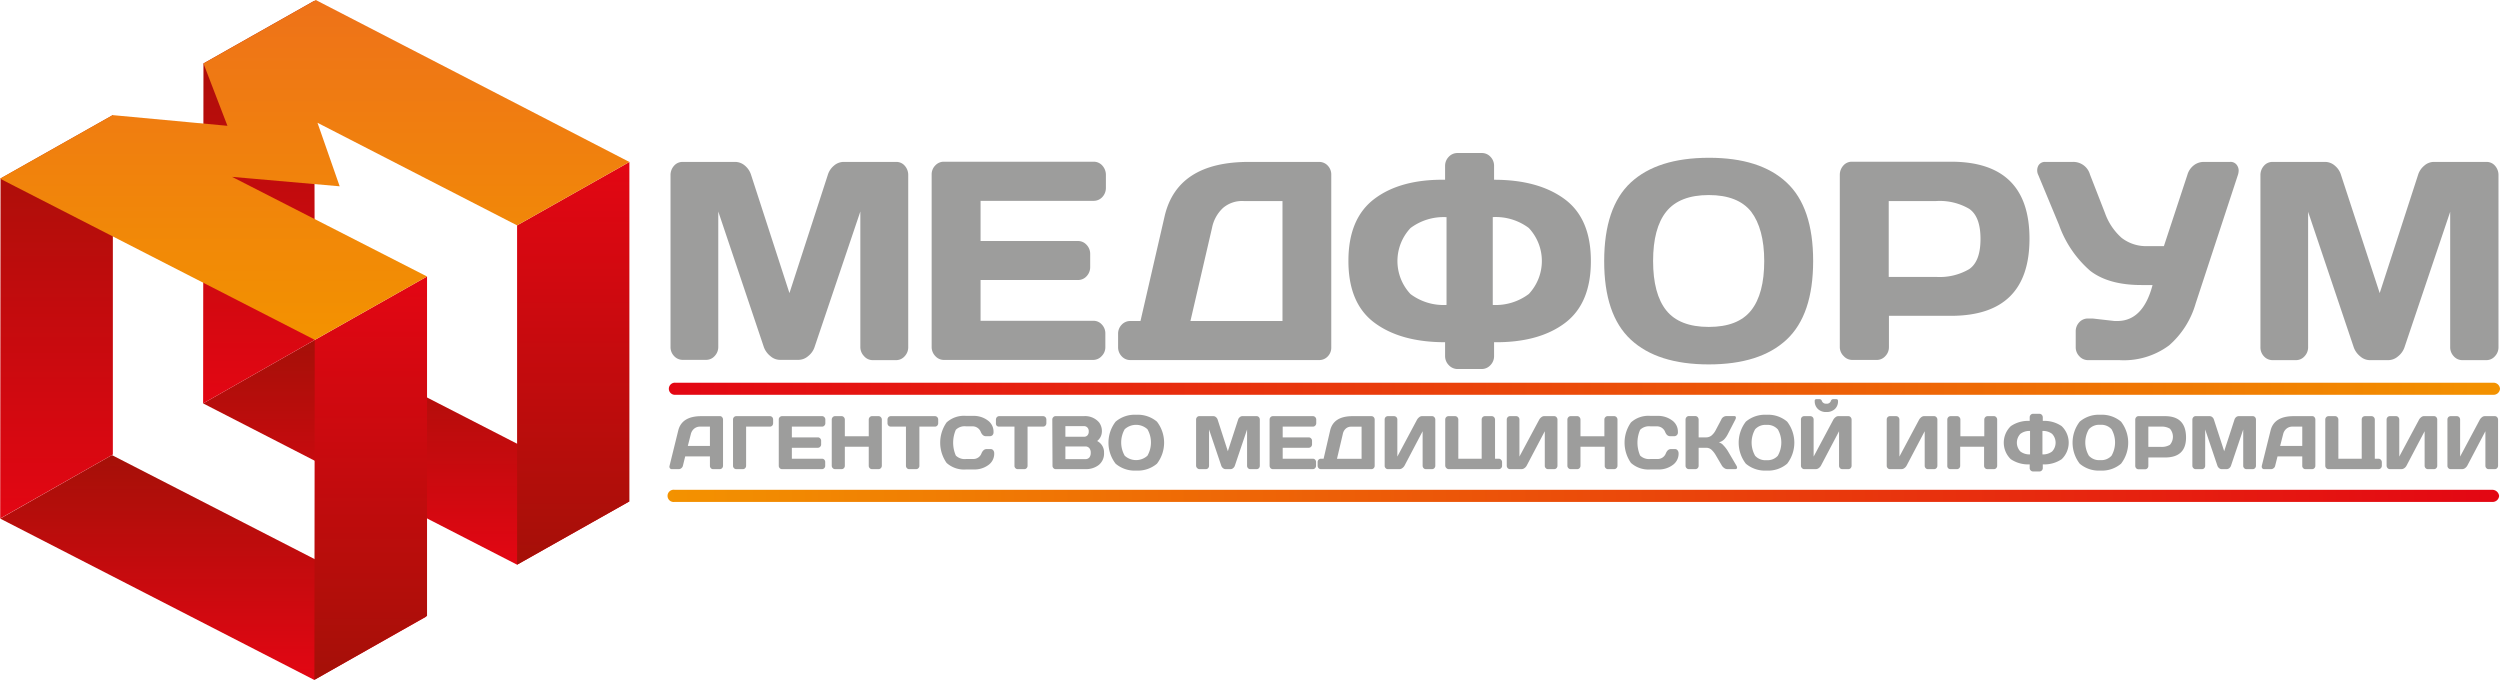
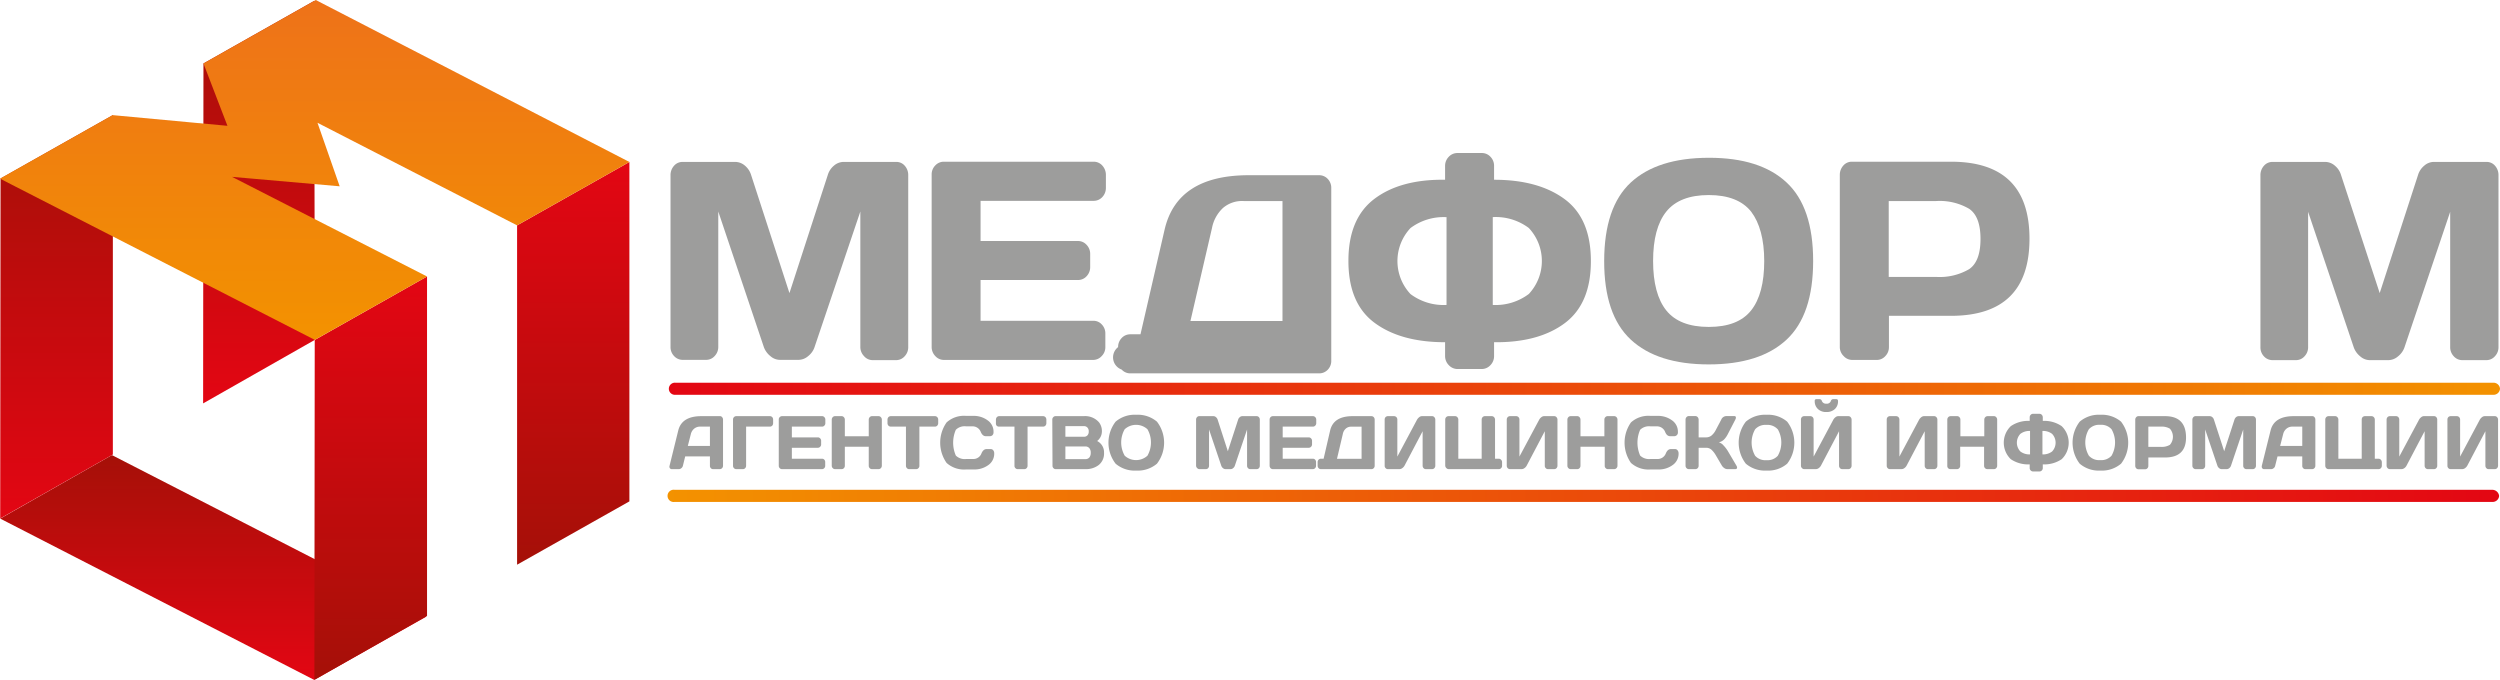
<svg xmlns="http://www.w3.org/2000/svg" xmlns:xlink="http://www.w3.org/1999/xlink" id="Слой_1" data-name="Слой 1" viewBox="0 0 362.85 98.68">
  <defs>
    <style>.cls-1{fill:url(#linear-gradient);}.cls-2{fill:url(#linear-gradient-2);}.cls-3{fill:url(#linear-gradient-3);}.cls-4{fill:url(#linear-gradient-4);}.cls-5{fill:url(#linear-gradient-5);}.cls-6{fill:url(#linear-gradient-6);}.cls-7{fill:none;stroke:#1d1d1b;stroke-miterlimit:10;}.cls-8{fill:url(#linear-gradient-7);}.cls-9{fill:url(#linear-gradient-8);}.cls-10{fill:#9d9d9c;}.cls-11{fill:url(#linear-gradient-9);}.cls-12{fill:url(#linear-gradient-10);}</style>
    <linearGradient id="linear-gradient" x1="60.41" y1="81.96" x2="60.41" y2="49.33" gradientUnits="userSpaceOnUse">
      <stop offset="0" stop-color="#e30613" />
      <stop offset="1" stop-color="#a51008" />
    </linearGradient>
    <linearGradient id="linear-gradient-2" x1="30.96" y1="98.68" x2="30.96" y2="66.05" xlink:href="#linear-gradient" />
    <linearGradient id="linear-gradient-3" x1="37.59" y1="58.55" x2="37.59" y2="0.13" xlink:href="#linear-gradient" />
    <linearGradient id="linear-gradient-4" x1="22.81" y1="98.68" x2="22.81" y2="75.27" xlink:href="#linear-gradient" />
    <linearGradient id="linear-gradient-5" x1="83.2" y1="81.96" x2="83.2" y2="23.51" gradientUnits="userSpaceOnUse">
      <stop offset="0" stop-color="#a51008" />
      <stop offset="1" stop-color="#e30613" />
    </linearGradient>
    <linearGradient id="linear-gradient-6" x1="53.8" y1="98.68" x2="53.8" y2="40.13" xlink:href="#linear-gradient-5" />
    <linearGradient id="linear-gradient-7" x1="8.2" y1="75.25" x2="8.2" y2="16.71" xlink:href="#linear-gradient" />
    <linearGradient id="linear-gradient-8" x1="45.67" y1="49.33" x2="45.67" gradientUnits="userSpaceOnUse">
      <stop offset="0" stop-color="#f39200" />
      <stop offset="1" stop-color="#ee7219" />
    </linearGradient>
    <linearGradient id="linear-gradient-9" x1="208.66" y1="354.75" x2="474.46" y2="354.75" gradientUnits="userSpaceOnUse">
      <stop offset="0" stop-color="#e30613" />
      <stop offset="1" stop-color="#f39200" />
    </linearGradient>
    <linearGradient id="linear-gradient-10" x1="208.52" y1="370.3" x2="474.33" y2="370.3" gradientUnits="userSpaceOnUse">
      <stop offset="0" stop-color="#f39200" />
      <stop offset="1" stop-color="#e30613" />
    </linearGradient>
  </defs>
-   <polygon class="cls-1" points="91.35 72.77 75.05 81.96 29.48 58.55 45.69 49.33 91.35 72.77" />
  <polyline class="cls-2" points="0.03 75.27 16.24 66.05 61.9 89.48 45.6 98.68" />
  <polyline class="cls-3" points="29.53 9.21 45.6 0.13 45.69 49.33 29.48 58.55" />
  <line class="cls-4" x1="45.6" y1="98.68" x2="0.03" y2="75.27" />
  <polygon class="cls-5" points="91.35 72.77 75.05 81.96 75.05 32.71 91.35 23.51 91.35 72.77" />
  <polyline class="cls-6" points="45.63 98.68 45.68 49.34 61.98 40.13 61.98 89.39 45.63 98.68" />
-   <path class="cls-7" d="M186.66,331" transform="translate(-111.61 -298.33)" />
  <path class="cls-7" d="M173.59,338.46" transform="translate(-111.61 -298.33)" />
  <path class="cls-7" d="M144.77,316.59" transform="translate(-111.61 -298.33)" />
  <path class="cls-7" d="M128.11,315" transform="translate(-111.61 -298.33)" />
  <path class="cls-7" d="M141.14,307.53" transform="translate(-111.61 -298.33)" />
  <path class="cls-7" d="M144.77,316.59" transform="translate(-111.61 -298.33)" />
  <path class="cls-7" d="M161.07,325.37" transform="translate(-111.61 -298.33)" />
  <path class="cls-7" d="M144.41,323.81" transform="translate(-111.61 -298.33)" />
  <path class="cls-7" d="M157.44,316.31" transform="translate(-111.61 -298.33)" />
  <path class="cls-7" d="M161.07,325.37" transform="translate(-111.61 -298.33)" />
  <polyline class="cls-8" points="0.08 25.91 16.38 16.71 16.38 65.97 0.03 75.25" />
  <polyline class="cls-9" points="0 25.93 45.69 49.33 61.98 40.13 33.68 25.67 49.3 27.04 46.08 17.82 75.05 32.71 91.35 23.51 45.83 0 34.11 6.62 29.53 9.21 33.01 18.26 16.35 16.71 16.35 16.71 0 25.93" />
  <path class="cls-10" d="M208.79,365.93l1.26-5.11c.34-1.39,1.46-2.09,3.35-2.09h2.71a.37.37,0,0,1,.31.15.51.51,0,0,1,.13.35v6.7a.48.48,0,0,1-.14.35.45.45,0,0,1-.34.14h-.95a.42.42,0,0,1-.34-.14.48.48,0,0,1-.13-.36v-1.35h-3.59l-.33,1.35a.63.63,0,0,1-.23.36.55.55,0,0,1-.37.14h-1a.32.32,0,0,1-.28-.12.35.35,0,0,1-.08-.21A.41.41,0,0,1,208.79,365.93Zm2.65-2.88h3.21v-2.8h-1.44a1.32,1.32,0,0,0-.84.29,1.45,1.45,0,0,0-.49.79Z" transform="translate(-111.61 -298.33)" />
  <path class="cls-10" d="M218,365.93v-6.69a.49.49,0,0,1,.14-.37.46.46,0,0,1,.34-.14h4.87a.46.46,0,0,1,.34.14.52.52,0,0,1,.13.37v.5a.52.52,0,0,1-.13.37.46.46,0,0,1-.34.14h-3.45v5.68a.48.48,0,0,1-.14.35.42.42,0,0,1-.33.14h-.95a.44.44,0,0,1-.34-.14A.48.48,0,0,1,218,365.93Z" transform="translate(-111.61 -298.33)" />
  <path class="cls-10" d="M224.64,365.91v-6.68a.48.48,0,0,1,.14-.36.48.48,0,0,1,.34-.14h5.81a.43.43,0,0,1,.33.15.48.48,0,0,1,.14.36v.5a.48.48,0,0,1-.14.36.43.43,0,0,1-.33.15h-4.39v1.56h3.78a.43.43,0,0,1,.33.15.46.46,0,0,1,.14.35v.51a.45.45,0,0,1-.14.35.43.43,0,0,1-.33.15h-3.78v1.59h4.38a.42.42,0,0,1,.33.14.49.49,0,0,1,.13.35v.52a.48.48,0,0,1-.14.36.44.44,0,0,1-.34.14h-5.78a.44.44,0,0,1-.34-.14A.49.49,0,0,1,224.64,365.91Z" transform="translate(-111.61 -298.33)" />
  <path class="cls-10" d="M232.33,365.92v-6.68a.52.52,0,0,1,.14-.36.45.45,0,0,1,.35-.15h.94a.43.43,0,0,1,.33.15.52.52,0,0,1,.14.36v2.41h3.47v-2.41a.52.52,0,0,1,.14-.36.45.45,0,0,1,.34-.15h.93a.45.45,0,0,1,.35.15.52.52,0,0,1,.14.36v6.68a.49.49,0,0,1-.15.36.42.42,0,0,1-.34.14h-.93a.44.44,0,0,1-.34-.14.48.48,0,0,1-.14-.35v-2.76h-3.47v2.76a.48.48,0,0,1-.14.35.42.42,0,0,1-.33.14h-.94a.44.44,0,0,1-.34-.14A.49.49,0,0,1,232.33,365.92Z" transform="translate(-111.61 -298.33)" />
  <path class="cls-10" d="M240.42,359.74v-.5a.53.53,0,0,1,.14-.37.48.48,0,0,1,.34-.14h6.4a.46.46,0,0,1,.34.14.53.53,0,0,1,.14.37v.5a.53.53,0,0,1-.14.37.46.46,0,0,1-.34.14h-2.25v5.68a.45.45,0,0,1-.14.35.42.42,0,0,1-.33.14h-1a.42.42,0,0,1-.34-.14.48.48,0,0,1-.14-.35v-5.68H240.9a.48.48,0,0,1-.34-.14A.53.53,0,0,1,240.42,359.74Z" transform="translate(-111.61 -298.33)" />
  <path class="cls-10" d="M249,365.52a5.11,5.11,0,0,1,0-5.88,3.75,3.75,0,0,1,2.81-.95h1.12a3.37,3.37,0,0,1,2,.63,2,2,0,0,1,.88,1.73.59.59,0,0,1-.17.46.56.56,0,0,1-.35.13h-.6c-.3,0-.54-.19-.72-.59a1.27,1.27,0,0,0-1.24-.84h-.89a1.8,1.8,0,0,0-1.5.5,4.68,4.68,0,0,0,0,3.74,1.83,1.83,0,0,0,1.5.5h1a1.25,1.25,0,0,0,1.23-.84c.18-.4.42-.6.73-.6h.6a.45.45,0,0,1,.38.19.67.67,0,0,1,.13.41,2,2,0,0,1-.87,1.73,3.39,3.39,0,0,1-2,.63h-1.23A3.79,3.79,0,0,1,249,365.52Z" transform="translate(-111.61 -298.33)" />
  <path class="cls-10" d="M256.16,359.74v-.5a.53.53,0,0,1,.14-.37.46.46,0,0,1,.34-.14H263a.48.48,0,0,1,.34.14.53.53,0,0,1,.14.37v.5a.53.53,0,0,1-.14.37.48.48,0,0,1-.34.14h-2.25v5.68a.48.48,0,0,1-.14.35.42.42,0,0,1-.34.14h-.95a.42.42,0,0,1-.33-.14.45.45,0,0,1-.14-.35v-5.68h-2.25a.46.46,0,0,1-.34-.14A.53.53,0,0,1,256.16,359.74Z" transform="translate(-111.61 -298.33)" />
  <path class="cls-10" d="M264.34,359.24a.48.48,0,0,1,.14-.36.43.43,0,0,1,.34-.15h4.09a2.66,2.66,0,0,1,2.23.92,2.1,2.1,0,0,1,.4,1.3,1.79,1.79,0,0,1-.69,1.39,1.82,1.82,0,0,1,1,1.71,2.12,2.12,0,0,1-.77,1.77,3,3,0,0,1-1.9.6h-4.33a.42.42,0,0,1-.34-.14.48.48,0,0,1-.14-.36Zm1.9,2.48h2.69a.66.66,0,0,0,.51-.2.79.79,0,0,0,.19-.57.76.76,0,0,0-.19-.56.64.64,0,0,0-.51-.21h-2.69Zm0,3.25h2.88a.75.75,0,0,0,.6-.24,1.08,1.08,0,0,0,.2-.68,1,1,0,0,0-.2-.67.73.73,0,0,0-.6-.25h-2.88Z" transform="translate(-111.61 -298.33)" />
  <path class="cls-10" d="M279.53,365.63a4.3,4.3,0,0,1-3,1,4.26,4.26,0,0,1-3-1,5,5,0,0,1,0-6.1,4.26,4.26,0,0,1,3-1,4.3,4.3,0,0,1,3,1,5,5,0,0,1,0,6.1Zm-1.38-5a2.45,2.45,0,0,0-3.3,0,3.87,3.87,0,0,0,0,3.84,2.45,2.45,0,0,0,3.3,0,3.87,3.87,0,0,0,0-3.84Z" transform="translate(-111.61 -298.33)" />
  <path class="cls-10" d="M285.21,365.91v-6.66a.52.52,0,0,1,.13-.37.43.43,0,0,1,.33-.15h2.06a.57.57,0,0,1,.37.15.79.79,0,0,1,.24.36l1.48,4.58,1.49-4.58a.72.72,0,0,1,.24-.36.55.55,0,0,1,.37-.15H294a.43.43,0,0,1,.33.15.52.52,0,0,1,.13.37v6.66a.52.52,0,0,1-.13.37.45.45,0,0,1-.34.14h-.91a.42.42,0,0,1-.33-.14.49.49,0,0,1-.14-.37v-5.24l-1.78,5.27a.76.76,0,0,1-.25.34.54.54,0,0,1-.37.14h-.72a.55.55,0,0,1-.37-.14.76.76,0,0,1-.25-.34l-1.78-5.27v5.24a.52.52,0,0,1-.13.37.45.45,0,0,1-.34.14h-.91a.42.42,0,0,1-.33-.14A.49.49,0,0,1,285.21,365.91Z" transform="translate(-111.61 -298.33)" />
  <path class="cls-10" d="M295.88,365.91v-6.68a.52.52,0,0,1,.14-.36.49.49,0,0,1,.34-.14h5.81a.46.46,0,0,1,.34.15.52.52,0,0,1,.14.36v.5a.52.52,0,0,1-.14.36.46.46,0,0,1-.34.15h-4.39v1.56h3.78a.46.46,0,0,1,.34.15.5.5,0,0,1,.14.35v.51a.48.48,0,0,1-.14.35.46.46,0,0,1-.34.15h-3.78v1.59h4.38a.42.42,0,0,1,.33.14.49.49,0,0,1,.13.35v.52a.48.48,0,0,1-.14.36.42.42,0,0,1-.33.14h-5.79a.45.45,0,0,1-.34-.14A.53.53,0,0,1,295.88,365.91Z" transform="translate(-111.61 -298.33)" />
  <path class="cls-10" d="M302.85,365.92v-.52a.5.5,0,0,1,.14-.35.44.44,0,0,1,.34-.14h.39l.94-4.07c.32-1.41,1.41-2.11,3.27-2.11h2.72a.46.46,0,0,1,.34.14.52.52,0,0,1,.14.36v6.7a.48.48,0,0,1-.14.35.42.42,0,0,1-.34.14h-7.32a.44.44,0,0,1-.34-.14A.52.52,0,0,1,302.85,365.92Zm2.81-1h3.57v-4.66h-1.5a1.11,1.11,0,0,0-.79.28,1.36,1.36,0,0,0-.43.77Z" transform="translate(-111.61 -298.33)" />
  <path class="cls-10" d="M312.58,365.92v-6.68a.52.52,0,0,1,.13-.37.48.48,0,0,1,.34-.14h.89a.49.49,0,0,1,.34.14.52.52,0,0,1,.14.36v5.37l2.86-5.36a1.22,1.22,0,0,1,.32-.36.63.63,0,0,1,.37-.15h1.49a.43.43,0,0,1,.33.15.52.52,0,0,1,.14.36v6.68a.52.52,0,0,1-.14.36.45.45,0,0,1-.34.14h-.89a.42.42,0,0,1-.33-.14.52.52,0,0,1-.14-.36v-5l-2.63,5a1.13,1.13,0,0,1-.33.36.7.7,0,0,1-.41.14h-1.67a.42.42,0,0,1-.33-.14A.48.48,0,0,1,312.58,365.92Z" transform="translate(-111.61 -298.33)" />
  <path class="cls-10" d="M321.37,365.92v-6.69a.52.52,0,0,1,.14-.36.49.49,0,0,1,.34-.14h.95a.43.43,0,0,1,.33.15.52.52,0,0,1,.14.36v5.67h3.39v-5.68a.52.52,0,0,1,.14-.36.45.45,0,0,1,.33-.14h1a.46.46,0,0,1,.33.15.52.52,0,0,1,.14.36v5.67h.54a.45.45,0,0,1,.34.15.47.47,0,0,1,.14.35v.51a.48.48,0,0,1-.14.36.44.44,0,0,1-.34.14h-7.25a.45.45,0,0,1-.34-.14A.52.52,0,0,1,321.37,365.92Z" transform="translate(-111.61 -298.33)" />
  <path class="cls-10" d="M330.3,365.92v-6.68a.53.53,0,0,1,.14-.37.46.46,0,0,1,.34-.14h.89a.45.45,0,0,1,.33.14.48.48,0,0,1,.14.36v5.37l2.87-5.36a1.1,1.1,0,0,1,.32-.36.63.63,0,0,1,.37-.15h1.49a.43.43,0,0,1,.33.15.52.52,0,0,1,.14.36v6.68a.52.52,0,0,1-.14.36.45.45,0,0,1-.34.14h-.89a.42.42,0,0,1-.33-.14.48.48,0,0,1-.14-.36v-5l-2.63,5a1.13,1.13,0,0,1-.33.36.7.7,0,0,1-.41.14h-1.67a.45.45,0,0,1-.34-.14A.52.52,0,0,1,330.3,365.92Z" transform="translate(-111.61 -298.33)" />
  <path class="cls-10" d="M339.1,365.92v-6.68a.52.52,0,0,1,.14-.36.45.45,0,0,1,.35-.15h.94a.43.43,0,0,1,.33.15.52.52,0,0,1,.14.36v2.41h3.47v-2.41a.48.48,0,0,1,.14-.36.43.43,0,0,1,.34-.15h.93a.45.45,0,0,1,.35.15.52.52,0,0,1,.14.36v6.68a.49.49,0,0,1-.15.36.44.44,0,0,1-.34.14H345a.42.42,0,0,1-.34-.14.45.45,0,0,1-.14-.35v-2.76H341v2.76a.48.48,0,0,1-.14.35.42.42,0,0,1-.33.14h-.94a.44.44,0,0,1-.34-.14A.49.49,0,0,1,339.1,365.92Z" transform="translate(-111.61 -298.33)" />
  <path class="cls-10" d="M348.33,365.52a5.11,5.11,0,0,1,0-5.88,3.76,3.76,0,0,1,2.81-.95h1.12a3.4,3.4,0,0,1,2,.63,2,2,0,0,1,.88,1.73.53.53,0,0,1-.52.59h-.6c-.31,0-.55-.19-.72-.59a1.27,1.27,0,0,0-1.24-.84h-.9a1.83,1.83,0,0,0-1.5.5,4.68,4.68,0,0,0,0,3.74,1.86,1.86,0,0,0,1.5.5h1a1.27,1.27,0,0,0,1.24-.84q.26-.6.72-.6h.6a.44.44,0,0,1,.38.19.68.68,0,0,1,.14.41,2,2,0,0,1-.88,1.73,3.37,3.37,0,0,1-2,.63h-1.23A3.8,3.8,0,0,1,348.33,365.52Z" transform="translate(-111.61 -298.33)" />
  <path class="cls-10" d="M363.73,366.19c0,.15-.09.23-.27.23h-1.15a.75.75,0,0,1-.42-.14,1.23,1.23,0,0,1-.36-.36l-.88-1.5a3.49,3.49,0,0,0-.64-.82,1.15,1.15,0,0,0-.78-.28h-1.08v2.61a.48.48,0,0,1-.14.35.44.44,0,0,1-.34.14h-.95a.43.43,0,0,1-.33-.15.48.48,0,0,1-.14-.36v-6.67a.52.52,0,0,1,.14-.37.43.43,0,0,1,.33-.15h.95a.45.45,0,0,1,.34.15.57.57,0,0,1,.14.37v2.57h1.08a1.24,1.24,0,0,0,.78-.26,2.54,2.54,0,0,0,.64-.83l.78-1.48a.82.82,0,0,1,.72-.52h1.17c.16,0,.24.07.24.22a.67.67,0,0,1-.09.3l-1.09,2.11a3.27,3.27,0,0,1-.53.76,1.6,1.6,0,0,1-.77.42,1.39,1.39,0,0,1,.68.45,4.76,4.76,0,0,1,.62.8l1.26,2.14A.54.54,0,0,1,363.73,366.19Z" transform="translate(-111.61 -298.33)" />
  <path class="cls-10" d="M371,365.63a4.26,4.26,0,0,1-3,1,4.3,4.3,0,0,1-3-1,5,5,0,0,1,0-6.1,4.3,4.3,0,0,1,3-1,4.26,4.26,0,0,1,3,1,5,5,0,0,1,0,6.1Zm-1.38-5A2,2,0,0,0,368,360a2,2,0,0,0-1.65.64,3.87,3.87,0,0,0,0,3.84,2,2,0,0,0,1.65.64,2,2,0,0,0,1.64-.64,3.87,3.87,0,0,0,0-3.84Z" transform="translate(-111.61 -298.33)" />
  <path class="cls-10" d="M373,365.92v-6.68a.52.52,0,0,1,.13-.37.48.48,0,0,1,.34-.14h.89a.49.49,0,0,1,.34.14.52.52,0,0,1,.14.36v5.37l2.86-5.36a1.22,1.22,0,0,1,.32-.36.66.66,0,0,1,.37-.15h1.49a.43.43,0,0,1,.33.15.52.52,0,0,1,.14.36v6.68a.52.52,0,0,1-.14.36.44.44,0,0,1-.34.14H379a.42.42,0,0,1-.33-.14.52.52,0,0,1-.14-.36v-5l-2.63,5a1.13,1.13,0,0,1-.33.36.7.7,0,0,1-.41.14h-1.67a.42.42,0,0,1-.33-.14A.48.48,0,0,1,373,365.92Zm2-9.38a.24.24,0,0,1,.28-.28h.41a.36.36,0,0,1,.35.28.63.63,0,0,0,.65.38.61.61,0,0,0,.65-.38.36.36,0,0,1,.35-.28h.42c.18,0,.27.09.27.28a1.5,1.5,0,0,1-.46,1.16,1.72,1.72,0,0,1-1.23.43,1.68,1.68,0,0,1-1.22-.43A1.51,1.51,0,0,1,375,356.54Z" transform="translate(-111.61 -298.33)" />
  <path class="cls-10" d="M385.45,365.92v-6.68a.52.52,0,0,1,.13-.37.48.48,0,0,1,.34-.14h.89a.49.49,0,0,1,.34.14.52.52,0,0,1,.14.36v5.37l2.86-5.36a1.22,1.22,0,0,1,.32-.36.66.66,0,0,1,.37-.15h1.49a.43.43,0,0,1,.33.15.52.52,0,0,1,.14.36v6.68a.52.52,0,0,1-.14.36.44.44,0,0,1-.34.14h-.89a.42.42,0,0,1-.33-.14.52.52,0,0,1-.14-.36v-5l-2.63,5a1.13,1.13,0,0,1-.33.36.7.7,0,0,1-.41.14h-1.67a.42.42,0,0,1-.33-.14A.48.48,0,0,1,385.45,365.92Z" transform="translate(-111.61 -298.33)" />
  <path class="cls-10" d="M394.24,365.92v-6.68a.52.52,0,0,1,.14-.36.47.47,0,0,1,.35-.15h.94a.43.43,0,0,1,.33.15.48.48,0,0,1,.14.36v2.41h3.47v-2.41a.52.52,0,0,1,.14-.36.46.46,0,0,1,.34-.15H401a.43.43,0,0,1,.34.15.52.52,0,0,1,.14.36v6.68a.52.52,0,0,1-.14.36.45.45,0,0,1-.34.14h-.94a.45.45,0,0,1-.34-.14.48.48,0,0,1-.14-.35v-2.76h-3.47v2.76a.45.45,0,0,1-.14.35.42.42,0,0,1-.33.14h-.94a.45.45,0,0,1-.34-.14A.49.49,0,0,1,394.24,365.92Z" transform="translate(-111.61 -298.33)" />
  <path class="cls-10" d="M406.2,359.42v-.52a.52.52,0,0,1,.14-.36.45.45,0,0,1,.35-.15h.92a.45.45,0,0,1,.35.15.52.52,0,0,1,.14.36v.52a4.45,4.45,0,0,1,2.74.76,3.33,3.33,0,0,1,0,4.8,4.52,4.52,0,0,1-2.74.75v.53a.48.48,0,0,1-.14.35.47.47,0,0,1-.35.15h-.92a.5.5,0,0,1-.49-.5v-.53a4.52,4.52,0,0,1-2.74-.75,3.33,3.33,0,0,1,0-4.8A4.45,4.45,0,0,1,406.2,359.42Zm.05,4.86v-3.4a2.16,2.16,0,0,0-1.4.42,1.86,1.86,0,0,0,0,2.56A2.16,2.16,0,0,0,406.25,364.28Zm1.8,0a2.14,2.14,0,0,0,1.4-.42,1.86,1.86,0,0,0,0-2.56,2.14,2.14,0,0,0-1.4-.42Z" transform="translate(-111.61 -298.33)" />
  <path class="cls-10" d="M419.46,365.63a4.3,4.3,0,0,1-3,1,4.26,4.26,0,0,1-3-1,5,5,0,0,1,0-6.1,4.26,4.26,0,0,1,3-1,4.3,4.3,0,0,1,3,1,5,5,0,0,1,0,6.1Zm-1.38-5a2,2,0,0,0-1.65-.64,2,2,0,0,0-1.64.64,3.8,3.8,0,0,0,0,3.84,2,2,0,0,0,1.64.64,2,2,0,0,0,1.65-.64,3.87,3.87,0,0,0,0-3.84Z" transform="translate(-111.61 -298.33)" />
  <path class="cls-10" d="M421.52,365.92v-6.68a.52.52,0,0,1,.14-.36.43.43,0,0,1,.33-.15h3.85q3,0,3.05,3t-3.05,3h-2.42v1.21a.48.48,0,0,1-.14.36.42.42,0,0,1-.33.14H422a.45.45,0,0,1-.34-.14A.52.52,0,0,1,421.52,365.92Zm1.9-2.73h1.84a2.3,2.3,0,0,0,1.29-.3,1.78,1.78,0,0,0,0-2.34,2.3,2.3,0,0,0-1.29-.3h-1.84Z" transform="translate(-111.61 -298.33)" />
  <path class="cls-10" d="M429.81,365.91v-6.66a.53.53,0,0,1,.14-.37.43.43,0,0,1,.33-.15h2.05a.59.59,0,0,1,.38.15.77.77,0,0,1,.23.36l1.49,4.58,1.49-4.58a.77.77,0,0,1,.23-.36.59.59,0,0,1,.38-.15h2.05a.43.43,0,0,1,.33.15.52.52,0,0,1,.13.37v6.66a.49.49,0,0,1-.14.37.42.42,0,0,1-.33.14h-.91a.42.42,0,0,1-.33-.14.49.49,0,0,1-.14-.37v-5.24l-1.78,5.27a.76.76,0,0,1-.25.34.55.55,0,0,1-.37.14h-.72a.54.54,0,0,1-.37-.14.76.76,0,0,1-.25-.34l-1.78-5.27v5.24a.52.52,0,0,1-.13.37.45.45,0,0,1-.34.14h-.91a.42.42,0,0,1-.33-.14A.5.5,0,0,1,429.81,365.91Z" transform="translate(-111.61 -298.33)" />
  <path class="cls-10" d="M439.89,365.93l1.27-5.11c.34-1.39,1.46-2.09,3.35-2.09h2.71a.37.37,0,0,1,.31.15.51.51,0,0,1,.13.35v6.7a.48.48,0,0,1-.14.35.45.45,0,0,1-.34.14h-.95a.42.42,0,0,1-.34-.14.48.48,0,0,1-.13-.36v-1.35h-3.59l-.34,1.35a.57.57,0,0,1-.22.36.55.55,0,0,1-.37.14h-1a.32.32,0,0,1-.28-.12.35.35,0,0,1-.08-.21A.81.81,0,0,1,439.89,365.93Zm2.66-2.88h3.21v-2.8h-1.44a1.32,1.32,0,0,0-.84.29,1.45,1.45,0,0,0-.49.79Z" transform="translate(-111.61 -298.33)" />
  <path class="cls-10" d="M449.1,365.92v-6.69a.52.52,0,0,1,.14-.36.48.48,0,0,1,.34-.14h.95a.43.43,0,0,1,.33.15.52.52,0,0,1,.14.36v5.67h3.39v-5.68a.52.52,0,0,1,.13-.36.49.49,0,0,1,.34-.14h.95a.46.46,0,0,1,.34.15.52.52,0,0,1,.14.36v5.67h.54a.46.46,0,0,1,.34.15.52.52,0,0,1,.14.35v.51a.52.52,0,0,1-.14.36.45.45,0,0,1-.34.14h-7.25a.44.44,0,0,1-.34-.14A.52.52,0,0,1,449.1,365.92Z" transform="translate(-111.61 -298.33)" />
  <path class="cls-10" d="M458,365.92v-6.68a.53.53,0,0,1,.14-.37.46.46,0,0,1,.34-.14h.89a.45.45,0,0,1,.33.14.52.52,0,0,1,.14.36v5.37l2.87-5.36a1.1,1.1,0,0,1,.32-.36.61.61,0,0,1,.37-.15h1.49a.43.43,0,0,1,.33.15.52.52,0,0,1,.13.36v6.68a.48.48,0,0,1-.14.36.42.42,0,0,1-.33.14H464a.45.45,0,0,1-.34-.14.52.52,0,0,1-.14-.36v-5l-2.63,5a1,1,0,0,1-.32.36.72.72,0,0,1-.41.14h-1.67a.45.45,0,0,1-.34-.14A.52.52,0,0,1,458,365.92Z" transform="translate(-111.61 -298.33)" />
  <path class="cls-10" d="M466.83,365.92v-6.68a.52.52,0,0,1,.13-.37.48.48,0,0,1,.34-.14h.89a.49.49,0,0,1,.34.14.52.52,0,0,1,.14.36v5.37l2.86-5.36a1.22,1.22,0,0,1,.32-.36.66.66,0,0,1,.37-.15h1.49a.43.43,0,0,1,.33.15.52.52,0,0,1,.14.36v6.68a.52.52,0,0,1-.14.36.44.44,0,0,1-.34.14h-.89a.42.42,0,0,1-.33-.14.52.52,0,0,1-.14-.36v-5l-2.63,5a1.13,1.13,0,0,1-.33.36.7.7,0,0,1-.41.14H467.3a.42.42,0,0,1-.33-.14A.48.48,0,0,1,466.83,365.92Z" transform="translate(-111.61 -298.33)" />
  <path class="cls-11" d="M474.46,354.75a.94.94,0,0,1-1,.88H209.66a.88.88,0,1,1,0-1.75h263.8A.94.94,0,0,1,474.46,354.75Z" transform="translate(-111.61 -298.33)" />
  <path class="cls-10" d="M208.93,348.67v-24.9a2,2,0,0,1,.51-1.38,1.62,1.62,0,0,1,1.24-.56h7.67a2.18,2.18,0,0,1,1.4.56,2.84,2.84,0,0,1,.88,1.35l5.56,17.13,5.56-17.13a2.77,2.77,0,0,1,.88-1.35,2.16,2.16,0,0,1,1.4-.56h7.67a1.59,1.59,0,0,1,1.23.56,2,2,0,0,1,.5,1.38v24.9a1.89,1.89,0,0,1-.52,1.37,1.64,1.64,0,0,1-1.25.56h-3.39A1.64,1.64,0,0,1,237,350a1.89,1.89,0,0,1-.52-1.37v-19.6l-6.66,19.72a2.78,2.78,0,0,1-.92,1.27,2.16,2.16,0,0,1-1.39.54h-2.7a2.11,2.11,0,0,1-1.38-.54,3,3,0,0,1-.94-1.27l-6.63-19.72v19.6a1.89,1.89,0,0,1-.52,1.37,1.64,1.64,0,0,1-1.25.56h-3.39a1.68,1.68,0,0,1-1.26-.56A1.85,1.85,0,0,1,208.93,348.67Z" transform="translate(-111.61 -298.33)" />
  <path class="cls-10" d="M246.83,348.67v-25a1.83,1.83,0,0,1,.53-1.33,1.69,1.69,0,0,1,1.26-.54h21.73a1.66,1.66,0,0,1,1.25.56,2,2,0,0,1,.52,1.35v1.88a1.92,1.92,0,0,1-.52,1.34,1.68,1.68,0,0,1-1.25.55H253.93v5.83h14.14a1.66,1.66,0,0,1,1.25.56,1.88,1.88,0,0,1,.52,1.33v1.88a1.91,1.91,0,0,1-.52,1.34,1.65,1.65,0,0,1-1.25.55H253.93v5.92h16.38a1.61,1.61,0,0,1,1.22.54,1.85,1.85,0,0,1,.51,1.32v1.93a1.81,1.81,0,0,1-.53,1.33,1.68,1.68,0,0,1-1.26.56H248.62a1.68,1.68,0,0,1-1.26-.56A1.89,1.89,0,0,1,246.83,348.67Z" transform="translate(-111.61 -298.33)" />
-   <path class="cls-10" d="M273.89,348.71v-1.93a1.86,1.86,0,0,1,.52-1.32,1.69,1.69,0,0,1,1.26-.54h1.47l3.5-15.19q1.83-7.91,12.25-7.9h10.17a1.69,1.69,0,0,1,1.26.54,1.86,1.86,0,0,1,.51,1.33v25.05a1.81,1.81,0,0,1-.51,1.31,1.69,1.69,0,0,1-1.26.53H275.67a1.67,1.67,0,0,1-1.26-.55A1.88,1.88,0,0,1,273.89,348.71Zm10.5-3.79h13.36V327.51h-5.63a4.25,4.25,0,0,0-3,1,5.35,5.35,0,0,0-1.6,2.91Z" transform="translate(-111.61 -298.33)" />
+   <path class="cls-10" d="M273.89,348.71a1.86,1.86,0,0,1,.52-1.32,1.69,1.69,0,0,1,1.26-.54h1.47l3.5-15.19q1.83-7.91,12.25-7.9h10.17a1.69,1.69,0,0,1,1.26.54,1.86,1.86,0,0,1,.51,1.33v25.05a1.81,1.81,0,0,1-.51,1.31,1.69,1.69,0,0,1-1.26.53H275.67a1.67,1.67,0,0,1-1.26-.55A1.88,1.88,0,0,1,273.89,348.71Zm10.5-3.79h13.36V327.51h-5.63a4.25,4.25,0,0,0-3,1,5.35,5.35,0,0,0-1.6,2.91Z" transform="translate(-111.61 -298.33)" />
  <path class="cls-10" d="M321.35,324.42v-2a1.87,1.87,0,0,1,.53-1.33,1.72,1.72,0,0,1,1.3-.55h3.47a1.69,1.69,0,0,1,1.29.55,1.86,1.86,0,0,1,.52,1.33v2q6.44,0,10.25,2.82t3.8,9q0,6.17-3.8,9T328.46,348v2a1.86,1.86,0,0,1-.54,1.34,1.71,1.71,0,0,1-1.27.55h-3.47a1.73,1.73,0,0,1-1.28-.55,1.87,1.87,0,0,1-.55-1.34v-2q-6.44,0-10.24-2.82t-3.79-9q0-6.15,3.79-9T321.35,324.42Zm.21,18.17V329.85a8,8,0,0,0-5.23,1.58,7,7,0,0,0,0,9.58A8,8,0,0,0,321.56,342.59Zm6.71,0A8,8,0,0,0,333.5,341a7,7,0,0,0,0-9.58,8,8,0,0,0-5.23-1.58Z" transform="translate(-111.61 -298.33)" />
  <path class="cls-10" d="M370.92,347.62q-3.85,3.6-11.3,3.6t-11.32-3.6q-3.87-3.6-3.86-11.41t3.86-11.39q3.87-3.58,11.32-3.59t11.3,3.59q3.85,3.58,3.85,11.39T370.92,347.62Zm-5.15-18.57c-1.27-1.6-3.32-2.41-6.15-2.41s-4.89.81-6.17,2.41-1.91,4-1.91,7.17.64,5.57,1.91,7.16,3.33,2.4,6.17,2.4,4.88-.8,6.15-2.4,1.9-4,1.9-7.16S367,330.66,365.77,329.05Z" transform="translate(-111.61 -298.33)" />
  <path class="cls-10" d="M378.64,348.71v-25a2,2,0,0,1,.51-1.35,1.62,1.62,0,0,1,1.24-.56h14.38q11.4,0,11.4,11.18t-11.4,11.19h-9v4.51a1.84,1.84,0,0,1-.52,1.33,1.64,1.64,0,0,1-1.25.56h-3.54a1.68,1.68,0,0,1-1.26-.56A1.81,1.81,0,0,1,378.64,348.71Zm7.1-10.19h6.88a8.47,8.47,0,0,0,4.8-1.13c1.1-.76,1.64-2.22,1.64-4.38s-.54-3.61-1.64-4.37a8.47,8.47,0,0,0-4.8-1.13h-6.88Z" transform="translate(-111.61 -298.33)" />
-   <path class="cls-10" d="M415.35,344.56l3.16.36h.4q3.75,0,5.12-5.22h-1.62q-4.74,0-7.41-2.05a15.8,15.8,0,0,1-4.55-6.69l-3-7.22a1.51,1.51,0,0,1,0-1.36,1.08,1.08,0,0,1,1-.55h4a2.51,2.51,0,0,1,2.5,1.83l2.17,5.57a8.67,8.67,0,0,0,2.42,3.62,5.79,5.79,0,0,0,3.82,1.2h2.32l3.41-10.35a2.66,2.66,0,0,1,.92-1.37,2.35,2.35,0,0,1,1.43-.5h3.81a1.12,1.12,0,0,1,1,.43,1.43,1.43,0,0,1,.28.76,2.25,2.25,0,0,1-.09.64l-6.15,18.71a12.7,12.7,0,0,1-3.86,6.09,11,11,0,0,1-7.22,2.14h-4.54a1.68,1.68,0,0,1-1.26-.56,1.85,1.85,0,0,1-.53-1.33v-2.27a1.89,1.89,0,0,1,.51-1.33,1.67,1.67,0,0,1,1.28-.55Z" transform="translate(-111.61 -298.33)" />
  <path class="cls-10" d="M439.69,348.67v-24.9a2,2,0,0,1,.51-1.38,1.62,1.62,0,0,1,1.24-.56h7.67a2.16,2.16,0,0,1,1.4.56,2.77,2.77,0,0,1,.88,1.35L457,340.87l5.56-17.13a2.79,2.79,0,0,1,.89-1.35,2.11,2.11,0,0,1,1.39-.56h7.67a1.59,1.59,0,0,1,1.23.56,2,2,0,0,1,.5,1.38v24.9a1.89,1.89,0,0,1-.52,1.37,1.64,1.64,0,0,1-1.25.56H469a1.64,1.64,0,0,1-1.25-.56,1.89,1.89,0,0,1-.52-1.37v-19.6l-6.65,19.72a2.88,2.88,0,0,1-.93,1.27,2.16,2.16,0,0,1-1.39.54h-2.7a2.11,2.11,0,0,1-1.38-.54,3,3,0,0,1-.93-1.27l-6.64-19.72v19.6a1.89,1.89,0,0,1-.52,1.37,1.64,1.64,0,0,1-1.25.56h-3.39a1.68,1.68,0,0,1-1.26-.56A1.89,1.89,0,0,1,439.69,348.67Z" transform="translate(-111.61 -298.33)" />
  <path class="cls-12" d="M474.33,370.3a.94.94,0,0,1-1,.88H209.52a.89.89,0,1,1,0-1.76H473.33A1,1,0,0,1,474.33,370.3Z" transform="translate(-111.61 -298.33)" />
</svg>